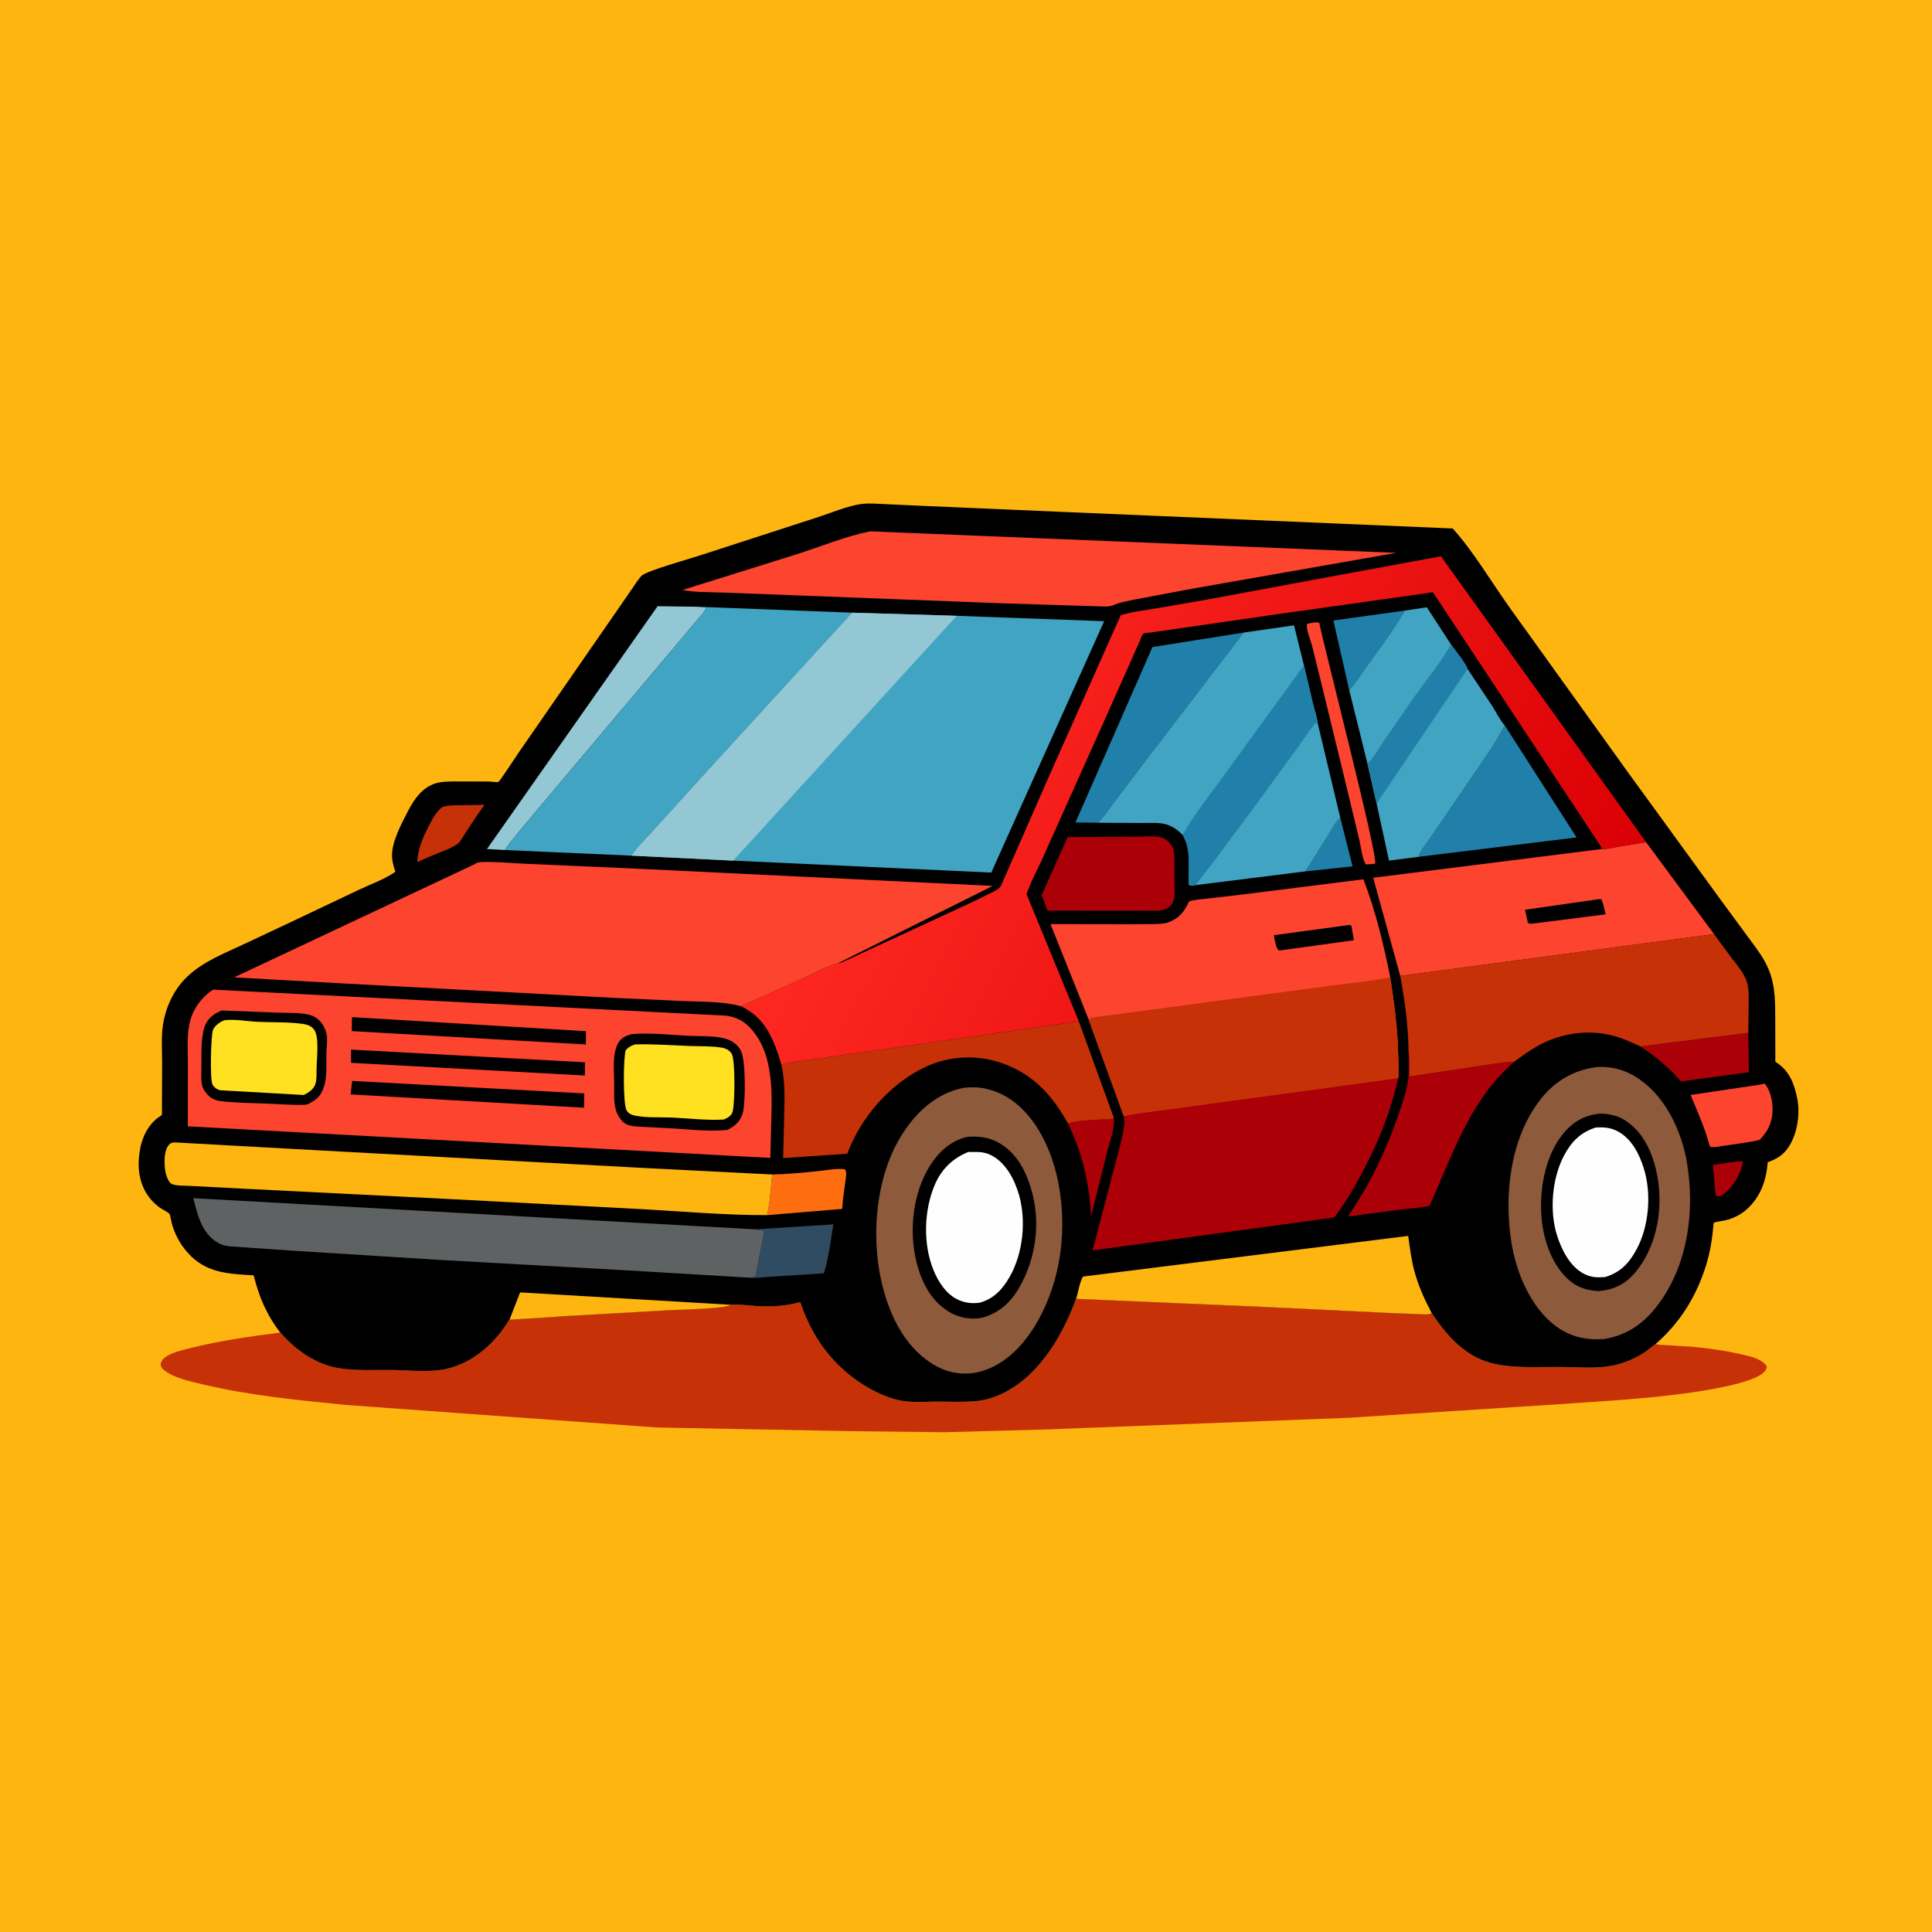
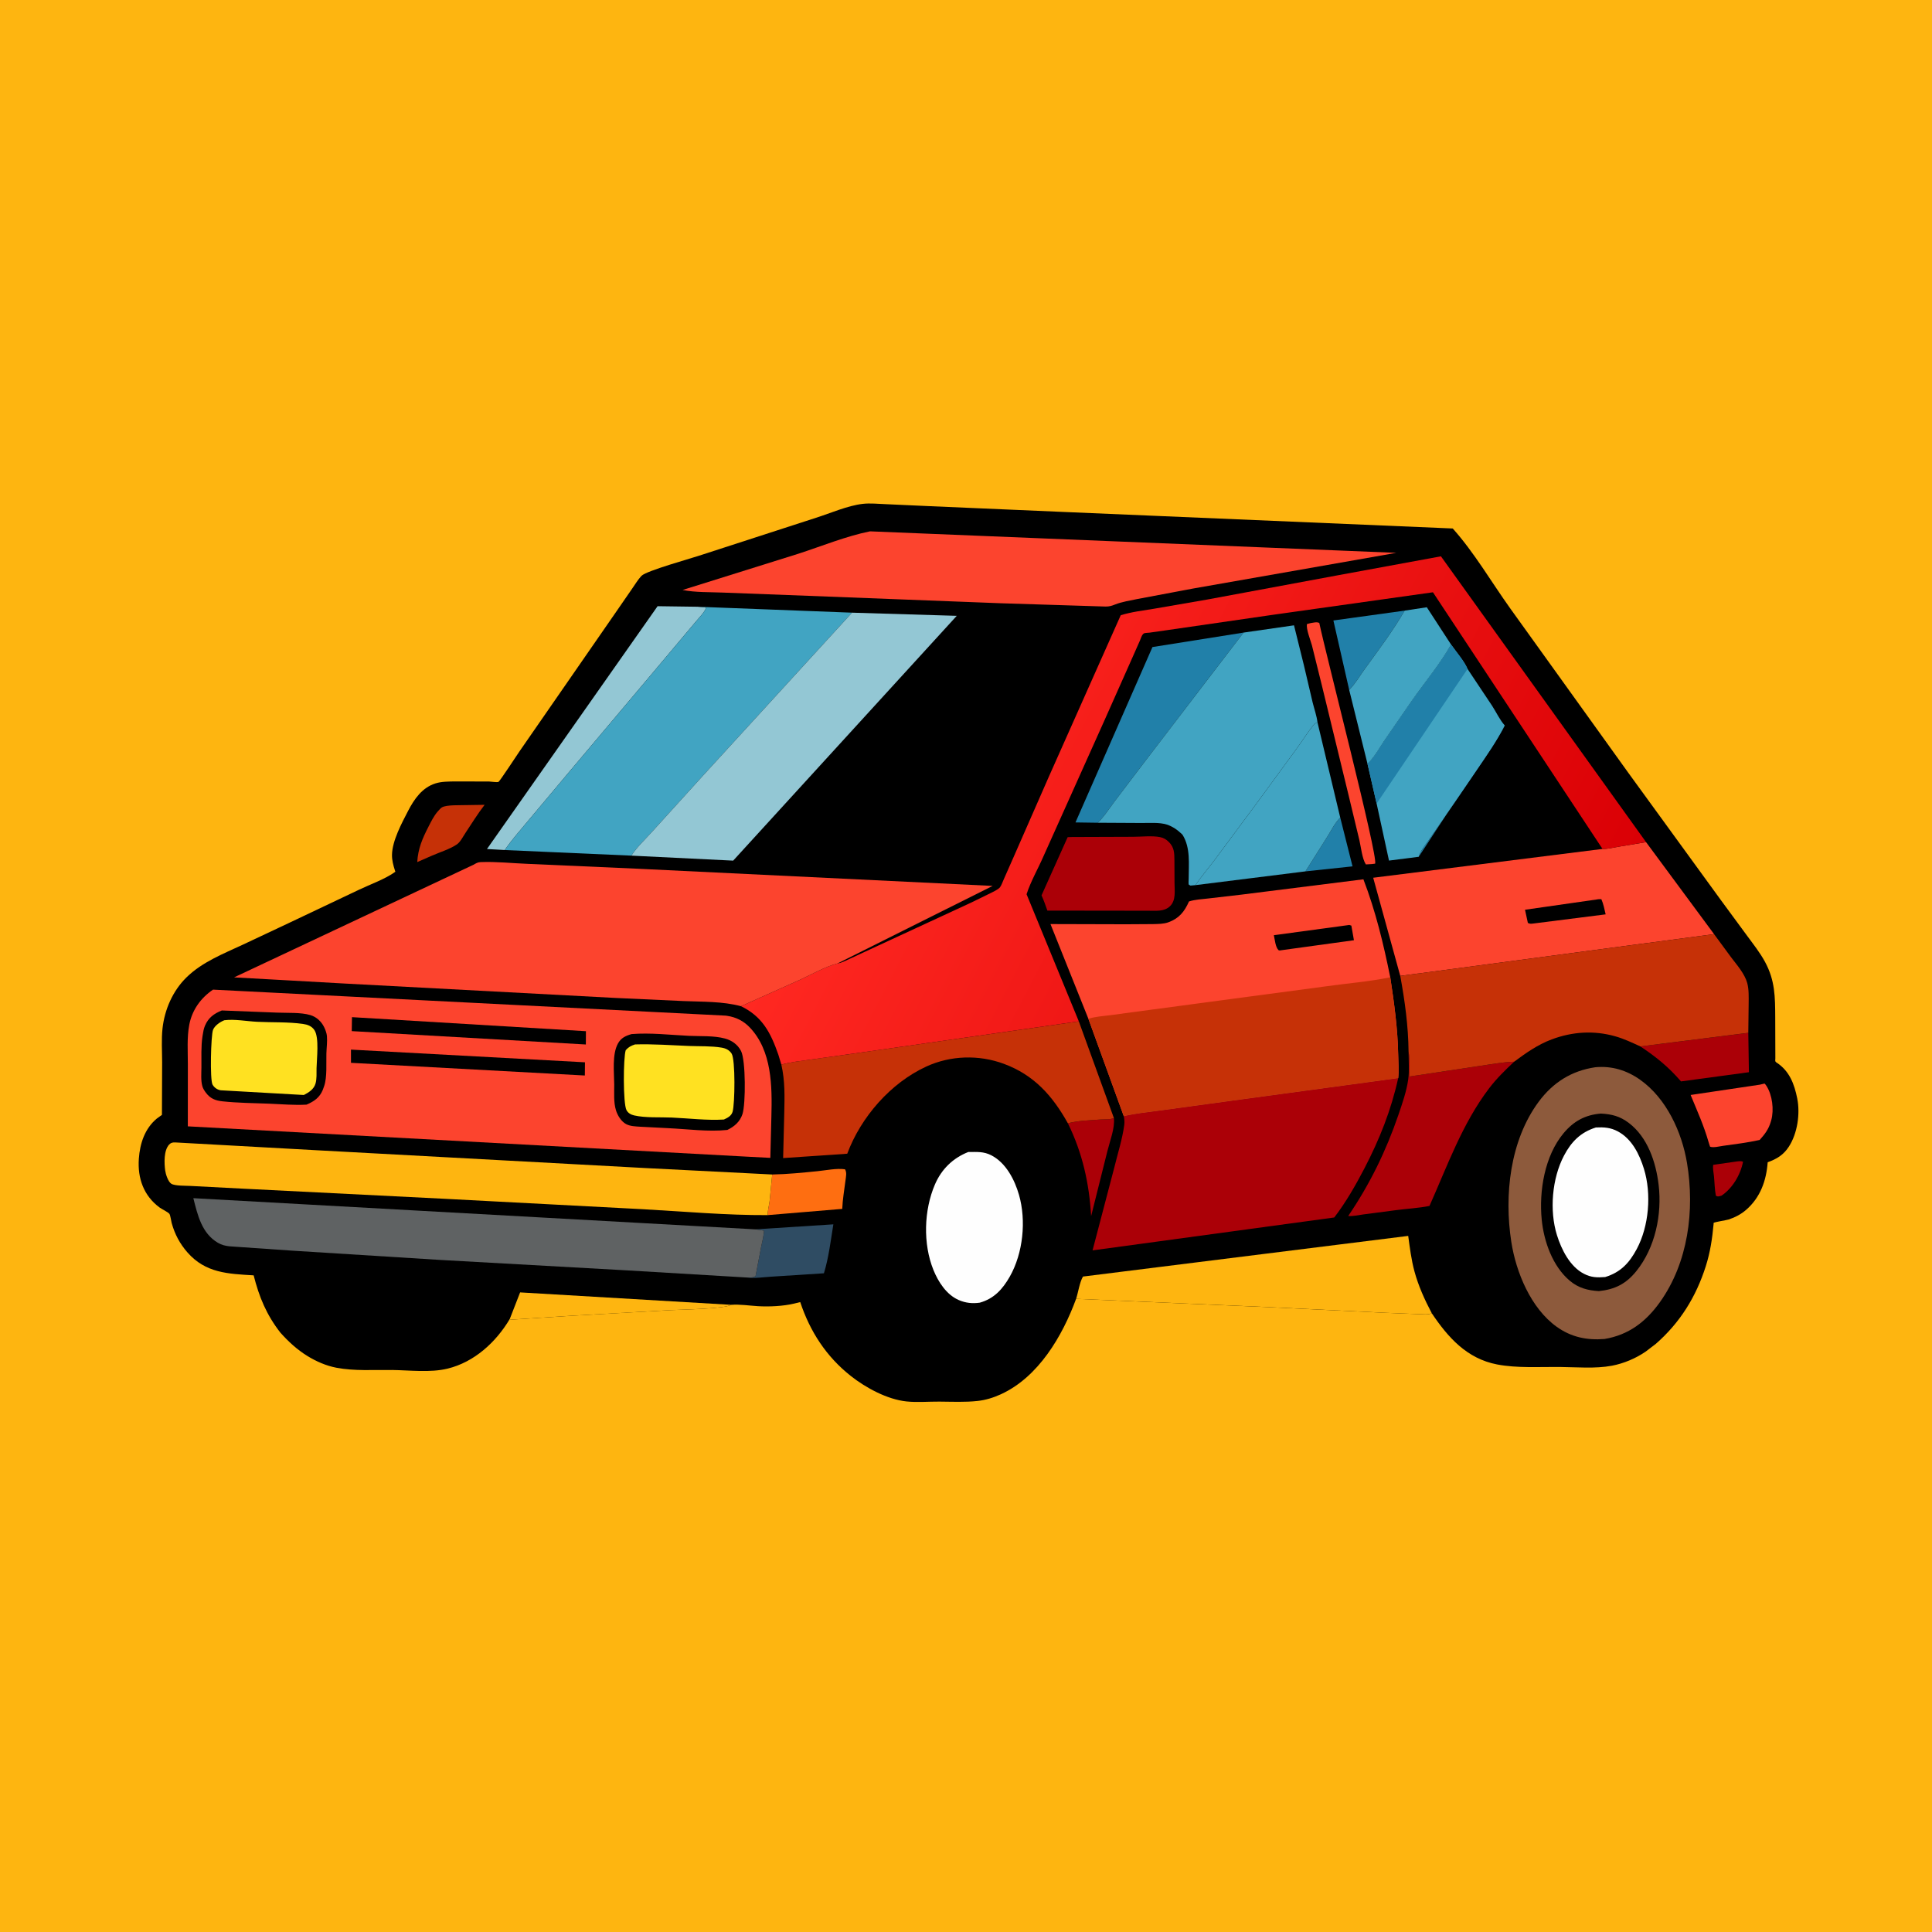
<svg xmlns="http://www.w3.org/2000/svg" version="1.1" style="display: block;" viewBox="0 0 2048 2048" width="1024" height="1024">
  <defs>
    <linearGradient id="Gradient1" gradientUnits="userSpaceOnUse" x1="1634.96" y1="1095.71" x2="956.629" y2="744.328">
      <stop class="stop0" offset="0" stop-opacity="1" stop-color="rgb(218,0,5)" />
      <stop class="stop1" offset="1" stop-opacity="1" stop-color="rgb(255,40,33)" />
    </linearGradient>
  </defs>
  <path transform="translate(0,0)" fill="rgb(254,181,16)" d="M -0 -0 L 2048 0 L 2048 2048 L -0 2048 L -0 -0 z" />
-   <path transform="translate(0,0)" fill="rgb(198,49,7)" d="M 1140.72 1376.81 L 1342.8 1385.53 L 1468.44 1391.61 L 1504.17 1393.05 C 1508.29 1393.11 1514 1393.97 1517.73 1392.08 C 1535.03 1417.86 1555.01 1440.21 1586.93 1446.36 C 1608.02 1450.43 1631.56 1448.85 1652.99 1449.03 C 1671.03 1449.19 1691.05 1451.06 1708.8 1447.7 C 1721.15 1445.36 1734.03 1439.95 1744.4 1432.8 L 1755.13 1424.64 C 1758.82 1425.93 1763.59 1425.72 1767.5 1425.94 L 1794.18 1427.67 C 1811.96 1429.29 1830.11 1431.91 1847.5 1435.97 C 1856.06 1437.96 1868.05 1440.61 1872.94 1448.5 C 1872.7 1450.21 1872.37 1451.27 1871.41 1452.76 C 1863.74 1464.67 1817.22 1472.31 1802.57 1474.65 C 1752.08 1482.73 1700.41 1485.09 1649.44 1488.75 L 1428.99 1502.94 L 1107.36 1515.35 L 1001.5 1518.22 L 903.46 1517.12 L 696.435 1513.21 L 366.525 1489.31 C 315.844 1484.26 264.159 1479.21 214.576 1467.41 C 201.98 1464.41 184.041 1460.69 173.801 1452.26 C 170.804 1449.8 170.448 1448.86 170.321 1445.09 C 171.213 1443.21 172.147 1441.3 173.729 1439.9 C 180.604 1433.81 194.133 1430.95 202.875 1428.77 C 233.684 1421.09 265.697 1416.58 297.169 1412.6 C 305.692 1422.12 314.866 1430.62 325.772 1437.35 C 335.14 1443.13 345.641 1447.74 356.491 1449.83 C 375.676 1453.52 396.243 1451.98 415.798 1452.25 C 434.55 1452.51 456.193 1455.25 474.446 1450.8 C 502.854 1443.87 525.715 1422.83 540.34 1398.25 L 541.689 1398.91 L 605.99 1394.74 L 710.622 1388.8 C 721.68 1388.2 768.476 1387.49 774.965 1383.16 C 784.244 1382.44 794.191 1384.04 803.506 1384.6 C 815.341 1385.31 830.292 1384.6 841.765 1381.86 L 848.283 1380.27 C 858.619 1411.43 875.878 1438.03 901.808 1458.52 C 917.7 1471.09 940.489 1483.46 960.95 1485.59 C 972.28 1486.76 984.399 1485.68 995.832 1485.76 C 1009.32 1485.85 1023.08 1486.54 1036.5 1485.05 C 1044.94 1484.12 1053.28 1481.51 1061 1477.97 C 1100.91 1459.67 1126.22 1416.22 1140.72 1376.81 z" />
  <path transform="translate(0,0)" fill="rgb(0,0,0)" d="M 297.169 1412.6 C 282.469 1393.7 274.718 1374.93 268.89 1351.93 C 241.808 1350.28 217.992 1349.6 198.699 1327.61 C 190.63 1318.42 185.264 1308.29 181.999 1296.5 C 181.415 1294.39 180.664 1288.29 179.58 1286.77 C 178.262 1284.91 171.486 1281.71 169.267 1280.08 C 152.277 1267.58 145.708 1248.96 147.188 1228.24 C 148.341 1212.1 153.465 1196.33 166.265 1185.69 L 171.656 1181.81 L 171.87 1125.99 C 171.844 1114.25 170.985 1101.81 172.278 1090.14 C 174.5 1070.1 183.198 1050.21 197.729 1036.02 C 214.476 1019.66 236.827 1011 257.704 1001.26 L 306.486 978.299 L 380.303 943.273 C 392.553 937.399 408.174 931.972 419.108 924.087 L 418.68 922.801 C 416.936 917.442 415.453 911.902 415.533 906.219 C 415.742 891.363 425.861 872.571 432.61 859.55 C 439.091 847.046 447.461 834.947 461.545 830.46 C 468.153 828.355 475.57 828.481 482.458 828.348 L 518.5 828.441 C 520.741 828.479 526.555 829.493 528.395 828.871 C 529.589 828.468 548.514 799.62 550.598 796.607 L 651.901 650.341 L 670.093 623.994 C 673.181 619.582 676.308 614.318 679.994 610.416 C 685.087 605.022 733.852 591.616 744.326 588.003 L 865 548.874 C 880.63 543.938 898.273 536.043 914.428 534.127 C 922.229 533.202 931.178 534.15 939.042 534.444 L 985.006 536.532 L 1128.53 542.729 L 1539.97 560.215 C 1562.75 585.687 1580.84 616.837 1600.71 644.665 L 1725.94 819 L 1823.91 953.744 L 1852.15 992.137 C 1858.61 1000.92 1865.72 1009.92 1870.92 1019.5 C 1881.71 1039.37 1881.71 1056.73 1881.82 1078.78 L 1881.95 1121.75 C 1881.96 1124.02 1881.24 1125.07 1883.21 1126.35 C 1896.86 1135.19 1902.06 1149.06 1905.13 1164.34 C 1908.41 1180.69 1905.37 1201.43 1896.26 1215.51 C 1890.59 1224.28 1883.39 1228.61 1873.82 1232.04 C 1872.4 1251.48 1866.07 1269.38 1850.96 1282.5 C 1845.62 1287.14 1839.23 1290.48 1832.53 1292.68 C 1830.07 1293.49 1817.63 1295.37 1816.6 1296.27 C 1816.3 1296.54 1816.53 1297.07 1816.49 1297.47 C 1815.05 1312.95 1812.93 1327.43 1808.19 1342.29 C 1797.79 1374.89 1780.89 1402.09 1755.13 1424.64 L 1744.4 1432.8 C 1734.03 1439.95 1721.15 1445.36 1708.8 1447.7 C 1691.05 1451.06 1671.03 1449.19 1652.99 1449.03 C 1631.56 1448.85 1608.02 1450.43 1586.93 1446.36 C 1555.01 1440.21 1535.03 1417.86 1517.73 1392.08 C 1514 1393.97 1508.29 1393.11 1504.17 1393.05 L 1468.44 1391.61 L 1342.8 1385.53 L 1140.72 1376.81 C 1126.22 1416.22 1100.91 1459.67 1061 1477.97 C 1053.28 1481.51 1044.94 1484.12 1036.5 1485.05 C 1023.08 1486.54 1009.32 1485.85 995.832 1485.76 C 984.399 1485.68 972.28 1486.76 960.95 1485.59 C 940.489 1483.46 917.7 1471.09 901.808 1458.52 C 875.878 1438.03 858.619 1411.43 848.283 1380.27 L 841.765 1381.86 C 830.292 1384.6 815.341 1385.31 803.506 1384.6 C 794.191 1384.04 784.244 1382.44 774.965 1383.16 C 768.476 1387.49 721.68 1388.2 710.622 1388.8 L 605.99 1394.74 L 541.689 1398.91 L 540.34 1398.25 C 525.715 1422.83 502.854 1443.87 474.446 1450.8 C 456.193 1455.25 434.55 1452.51 415.798 1452.25 C 396.243 1451.98 375.676 1453.52 356.491 1449.83 C 345.641 1447.74 335.14 1443.13 325.772 1437.35 C 314.866 1430.62 305.692 1422.12 297.169 1412.6 z" />
  <path transform="translate(0,0)" fill="rgb(171,0,7)" d="M 1839.71 1231.39 C 1842.4 1231.07 1845.13 1230.38 1847.69 1231.5 C 1845 1245.33 1836.56 1259.54 1824.94 1267.41 C 1822.35 1268.03 1821.27 1268.94 1818.89 1267.5 C 1817.57 1260.66 1817.55 1253.68 1816.87 1246.76 C 1816.49 1243 1815.42 1238.5 1816.08 1234.78 L 1839.71 1231.39 z" />
  <path transform="translate(0,0)" fill="rgb(33,128,169)" d="M 1420.71 866.663 L 1433.74 918.374 L 1383.83 923.696 L 1406.97 887 C 1411.28 880.207 1414.95 872.305 1420.71 866.663 z" />
  <path transform="translate(0,0)" fill="rgb(198,49,7)" d="M 494.002 853.442 L 513.719 853.144 C 506.392 862.607 499.977 873.082 493.336 883.039 C 490.854 886.761 488.041 892.506 484.407 895.029 C 477.196 900.038 466.176 903.387 458.054 906.949 L 442.309 913.833 C 443.115 899.591 447.757 888.867 454.224 876.275 C 457.014 870.84 460.074 864.532 464.213 859.982 C 465.325 858.761 467.148 856.538 468.58 855.774 C 473.901 852.937 487.683 853.732 494.002 853.442 z" />
  <path transform="translate(0,0)" fill="rgb(171,0,7)" d="M 1180.78 1185.18 C 1182 1195.75 1176.44 1209.8 1173.88 1220.22 L 1156.63 1289.19 C 1154.67 1254.51 1147.4 1221.99 1132.01 1190.75 C 1142.2 1187.87 1155.97 1187.59 1166.73 1186.72 C 1171.17 1186.35 1176.71 1186.98 1180.78 1185.18 z" />
  <path transform="translate(0,0)" fill="rgb(33,128,169)" d="M 1430.2 731.34 L 1413.45 657.736 L 1489 647.283 C 1476.47 668.919 1461.36 688.967 1446.7 709.174 C 1441.36 716.533 1436.63 724.873 1430.2 731.34 z" />
  <path transform="translate(0,0)" fill="rgb(254,110,17)" d="M 818.57 1245.01 C 834.613 1244.73 850.576 1243.09 866.532 1241.51 C 875.514 1240.62 886.887 1238.2 895.737 1239.5 C 897.9 1242.94 896.713 1247.52 896.223 1251.5 C 894.999 1261.42 893.186 1271.48 892.817 1281.47 L 813.82 1288.07 C 813.626 1283.65 815.21 1277.93 815.793 1273.47 L 818.57 1245.01 z" />
  <path transform="translate(0,0)" fill="rgb(252,68,46)" d="M 1389.33 660.5 C 1392.18 660.095 1395.87 658.964 1398.5 660.36 C 1405.29 692.833 1461.03 908.039 1457.7 915.5 L 1454.5 915.931 L 1447.85 916.324 C 1443.9 910.092 1442.75 898.159 1441.05 890.817 L 1429.42 842.402 L 1401.17 726.282 L 1390.71 684.106 C 1389.21 678.605 1384.32 666.678 1385.48 661.5 L 1389.33 660.5 z" />
  <path transform="translate(0,0)" fill="rgb(254,181,16)" d="M 540.34 1398.25 L 551.348 1369.99 L 774.965 1383.16 C 768.476 1387.49 721.68 1388.2 710.622 1388.8 L 605.99 1394.74 L 541.689 1398.91 L 540.34 1398.25 z" />
  <path transform="translate(0,0)" fill="rgb(47,76,99)" d="M 800.709 1303.16 L 883.395 1297.85 C 880.631 1314.87 878.456 1333.27 873.389 1349.74 L 817.388 1353.34 C 809.045 1353.83 800.022 1355.38 791.761 1354.22 C 794.901 1354.08 798.677 1354.67 800.972 1352.5 L 806.886 1321.52 C 807.995 1315.87 809.663 1310.28 809.809 1304.5 L 800.709 1303.16 z" />
  <path transform="translate(0,0)" fill="rgb(171,0,7)" d="M 1738.82 1109.24 L 1853.27 1094.84 L 1853.91 1136.59 L 1781.95 1146.34 C 1768.65 1131.01 1755.67 1120.4 1738.82 1109.24 z" />
  <path transform="translate(0,0)" fill="rgb(252,68,46)" d="M 1866.7 1149.5 L 1870.5 1148.61 C 1871.48 1149.64 1871.6 1149.69 1872.5 1151.08 C 1878.75 1160.72 1880.66 1176.37 1877.62 1187.39 L 1877.15 1189 C 1874.83 1197.02 1870.77 1202.36 1865.29 1208.41 C 1852.68 1211.19 1839.47 1212.87 1826.67 1214.61 C 1822.81 1215.14 1816.15 1216.92 1812.71 1215.5 L 1811.2 1210.78 C 1806.1 1192.99 1799.14 1177.71 1792.12 1160.72 L 1865.55 1149.79 L 1866.7 1149.5 z" />
  <path transform="translate(0,0)" fill="rgb(65,164,194)" d="M 1489 647.283 L 1512.48 643.721 L 1538.21 683.277 C 1526.38 704.297 1510.34 723.201 1496.53 742.984 L 1467.59 784.956 C 1462.13 792.989 1456.78 803.135 1449.6 809.654 L 1430.2 731.34 C 1436.63 724.873 1441.36 716.533 1446.7 709.174 C 1461.36 688.967 1476.47 668.919 1489 647.283 z" />
  <path transform="translate(0,0)" fill="rgb(147,199,212)" d="M 535.04 901.071 L 516.21 899.998 L 697.068 642.595 L 739.486 643.18 L 748.5 644.042 C 747.206 648.856 740.368 655.453 737.156 659.451 L 691.002 714.309 L 603.5 818.076 L 560.041 869.819 C 551.607 880.014 542.496 890.143 535.04 901.071 z" />
  <path transform="translate(0,0)" fill="rgb(171,0,7)" d="M 1131.77 887.415 L 1136.34 887.266 L 1200.98 887.04 C 1209.77 887.037 1221.36 885.676 1229.85 887.405 C 1233.49 888.145 1236.37 889.894 1238.98 892.497 C 1244.89 898.38 1244.85 904.355 1244.94 912.229 L 1245.05 935.898 C 1245.05 944.186 1246.79 954.334 1240.23 960.625 C 1233.99 966.62 1225.05 965.354 1217.06 965.404 L 1110.27 965.266 C 1108.27 959.75 1106.57 954.477 1104.05 949.146 L 1131.77 887.415 z" />
-   <path transform="translate(0,0)" fill="rgb(33,128,169)" d="M 1595.12 769.005 L 1671.24 887.708 L 1503.89 908.238 C 1505.91 901.77 1510.03 896.968 1513.85 891.507 L 1529.73 868.584 L 1565.33 816.33 C 1575.88 800.853 1586.49 785.669 1595.12 769.005 z" />
+   <path transform="translate(0,0)" fill="rgb(33,128,169)" d="M 1595.12 769.005 L 1503.89 908.238 C 1505.91 901.77 1510.03 896.968 1513.85 891.507 L 1529.73 868.584 L 1565.33 816.33 C 1575.88 800.853 1586.49 785.669 1595.12 769.005 z" />
  <path transform="translate(0,0)" fill="rgb(33,128,169)" d="M 1163.66 872.151 L 1140.05 871.812 L 1221.66 685.906 L 1318.22 670.569 L 1216.09 804 L 1181.64 849.362 C 1176.09 856.657 1170.34 865.944 1163.66 872.151 z" />
  <path transform="translate(0,0)" fill="rgb(65,164,194)" d="M 1396.59 765.719 L 1420.71 866.663 C 1414.95 872.305 1411.28 880.207 1406.97 887 L 1383.83 923.696 L 1267.22 938.282 C 1273.61 928.782 1281.02 920.302 1287.87 911.166 L 1331.04 853 L 1374.64 793.404 C 1380.55 785.284 1385.99 776.546 1392.21 768.701 C 1393.49 767.084 1394.74 766.499 1396.59 765.719 z" />
  <path transform="translate(0,0)" fill="rgb(171,0,7)" d="M 1493.13 1114.75 L 1493.32 1115.9 C 1494.55 1123.98 1494.29 1133.03 1493.83 1141.19 L 1568.5 1129.94 C 1580.61 1128.24 1592.82 1125.82 1605.05 1125.46 C 1595.71 1134.2 1586.33 1143.38 1578.58 1153.58 C 1549.99 1191.21 1534.39 1235.63 1515.31 1278.33 C 1503.54 1280.7 1490.99 1281.29 1479.06 1282.91 L 1445.35 1287.32 C 1440.33 1287.97 1434.11 1289.48 1429.15 1289 C 1451.9 1255.64 1469.23 1220.19 1482.29 1182.02 C 1486.4 1170.01 1490.94 1157.04 1492.74 1144.47 C 1494.08 1135.07 1493.11 1124.3 1493.13 1114.75 z" />
  <path transform="translate(0,0)" fill="rgb(65,164,194)" d="M 1538.21 683.277 C 1543.51 690.921 1552.21 700.776 1555.67 709.127 L 1581.79 748.288 C 1585.87 754.611 1590.12 763.585 1595.12 769.005 C 1586.49 785.669 1575.88 800.853 1565.33 816.33 L 1529.73 868.584 L 1513.85 891.507 C 1510.03 896.968 1505.91 901.77 1503.89 908.238 L 1472.39 912.258 L 1459.27 851.809 L 1449.6 809.654 C 1456.78 803.135 1462.13 792.989 1467.59 784.956 L 1496.53 742.984 C 1510.34 723.201 1526.38 704.297 1538.21 683.277 z" />
  <path transform="translate(0,0)" fill="rgb(33,128,169)" d="M 1538.21 683.277 C 1543.51 690.921 1552.21 700.776 1555.67 709.127 L 1459.27 851.809 L 1449.6 809.654 C 1456.78 803.135 1462.13 792.989 1467.59 784.956 L 1496.53 742.984 C 1510.34 723.201 1526.38 704.297 1538.21 683.277 z" />
  <path transform="translate(0,0)" fill="rgb(254,181,16)" d="M 1140.72 1376.81 C 1142.99 1369.84 1144.43 1359.22 1148 1353.2 L 1492.76 1310.1 C 1494.5 1322.8 1496.03 1335.35 1499.39 1347.75 C 1503.61 1363.33 1510.24 1377.85 1517.73 1392.08 C 1514 1393.97 1508.29 1393.11 1504.17 1393.05 L 1468.44 1391.61 L 1342.8 1385.53 L 1140.72 1376.81 z" />
  <path transform="translate(0,0)" fill="rgb(198,49,7)" d="M 1143.59 1082.68 L 1180.78 1185.18 C 1176.71 1186.98 1171.17 1186.35 1166.73 1186.72 C 1155.97 1187.59 1142.2 1187.87 1132.01 1190.75 C 1115.69 1161.54 1096.14 1139.5 1064.05 1127.66 C 1037.57 1117.89 1007.68 1118.76 982.023 1130.53 C 944.145 1147.9 912.608 1184.06 898.115 1222.99 L 830.158 1227.6 L 831.344 1180 C 831.73 1162.4 832.228 1145.85 828.251 1128.51 C 839.024 1125.61 850.209 1124.5 861.232 1122.95 L 915.743 1115.27 L 1143.59 1082.68 z" />
  <path transform="translate(0,0)" fill="rgb(254,181,16)" d="M 813.82 1288.07 C 769.96 1288.31 725.458 1284.25 681.625 1281.82 L 471.946 1270.8 L 257.41 1260.03 L 201.885 1257.14 C 197.037 1256.85 185.424 1257.23 181.57 1254.81 C 178.151 1252.65 175.635 1244.62 175.122 1240.86 C 174.035 1232.9 173.538 1219.53 179.297 1213.29 C 182.049 1210.3 185.208 1211.07 188.859 1211.19 L 335.011 1219.27 L 684 1238.18 L 818.57 1245.01 L 815.793 1273.47 C 815.21 1277.93 813.626 1283.65 813.82 1288.07 z" />
  <path transform="translate(0,0)" fill="rgb(65,164,194)" d="M 1318.22 670.569 L 1371.7 662.867 L 1382.2 705.238 L 1391.44 744.581 C 1393.1 751.289 1395.8 758.932 1396.59 765.719 C 1394.74 766.499 1393.49 767.084 1392.21 768.701 C 1385.99 776.546 1380.55 785.284 1374.64 793.404 L 1331.04 853 L 1287.87 911.166 C 1281.02 920.302 1273.61 928.782 1267.22 938.282 L 1262 938.744 C 1261.35 938.329 1260.45 938.162 1260.06 937.5 C 1259.73 936.95 1260.05 932.356 1260.05 931.543 C 1260 915.739 1262.19 898.917 1253.58 884.961 L 1252.76 884.107 C 1248.32 879.791 1242.85 875.995 1236.91 874.088 C 1229.01 871.552 1218.27 872.472 1209.96 872.403 L 1163.66 872.151 C 1170.34 865.944 1176.09 856.657 1181.64 849.362 L 1216.09 804 L 1318.22 670.569 z" />
-   <path transform="translate(0,0)" fill="rgb(33,128,169)" d="M 1382.2 705.238 L 1391.44 744.581 C 1393.1 751.289 1395.8 758.932 1396.59 765.719 C 1394.74 766.499 1393.49 767.084 1392.21 768.701 C 1385.99 776.546 1380.55 785.284 1374.64 793.404 L 1331.04 853 L 1287.87 911.166 C 1281.02 920.302 1273.61 928.782 1267.22 938.282 L 1262 938.744 C 1261.35 938.329 1260.45 938.162 1260.06 937.5 C 1259.73 936.95 1260.05 932.356 1260.05 931.543 C 1260 915.739 1262.19 898.917 1253.58 884.961 C 1265.57 863.774 1281.77 843.776 1295.94 823.968 L 1382.2 705.238 z" />
  <path transform="translate(0,0)" fill="rgb(95,98,99)" d="M 791.761 1354.22 L 664.508 1346.64 L 466.5 1335.57 L 309.5 1325.73 L 243.136 1321.14 C 238.697 1320.62 234.899 1319.72 231.01 1317.43 C 213.819 1307.33 209.486 1288 204.943 1270.11 L 800.709 1303.16 L 809.809 1304.5 C 809.663 1310.28 807.995 1315.87 806.886 1321.52 L 800.972 1352.5 C 798.677 1354.67 794.901 1354.08 791.761 1354.22 z" />
  <path transform="translate(0,0)" fill="rgb(252,68,46)" d="M 1744.9 892.693 L 1816.98 990.211 L 1484.33 1034.49 L 1455.64 930.441 L 1698.73 899.908 C 1703.81 900.152 1710.21 898.449 1715.24 897.624 L 1744.9 892.693 z" />
  <path transform="translate(0,0)" fill="rgb(0,0,0)" d="M 1693.08 953.408 C 1694.22 953.036 1696.25 953.229 1697.5 953.176 C 1699.76 958.243 1700.76 963.878 1702.05 969.259 L 1626.23 978.868 C 1623.44 979.15 1622.12 979.67 1619.6 978.345 L 1616.57 964.38 L 1693.08 953.408 z" />
  <path transform="translate(0,0)" fill="rgb(252,68,46)" d="M 922.29 563.243 L 1480.15 586.037 L 1264.77 623.858 L 1205.41 635.031 C 1197.8 636.649 1189.17 637.929 1181.94 640.827 C 1178.41 642.243 1175.92 642.974 1172.07 642.968 L 1060.52 639.462 L 857 631.608 L 766.333 628.162 C 752.302 627.564 737.315 628.139 723.551 625.404 L 846 587.078 C 870.891 579.044 896.71 568.376 922.29 563.243 z" />
  <path transform="translate(0,0)" fill="rgb(198,49,7)" d="M 1816.98 990.211 L 1835.09 1014.84 C 1841.13 1022.83 1849.44 1032.19 1852.13 1042.03 C 1853.98 1048.82 1853.69 1056.55 1853.65 1063.53 L 1853.27 1094.84 L 1738.82 1109.24 C 1730.03 1105.21 1721.38 1101.09 1712.03 1098.47 C 1689.36 1092.1 1666.69 1093.63 1644.8 1101.83 C 1630.14 1107.32 1617.54 1116.2 1605.05 1125.46 C 1592.82 1125.82 1580.61 1128.24 1568.5 1129.94 L 1493.83 1141.19 C 1494.29 1133.03 1494.55 1123.98 1493.32 1115.9 L 1493.13 1114.75 C 1492.89 1087.81 1489.19 1060.94 1484.33 1034.49 L 1816.98 990.211 z" />
  <path transform="translate(0,0)" fill="rgb(65,164,194)" d="M 739.486 643.18 L 903.21 649.457 L 746.425 820.871 L 691.8 881.084 C 684.284 889.518 675.452 897.538 669.277 907.011 L 535.04 901.071 C 542.496 890.143 551.607 880.014 560.041 869.819 L 603.5 818.076 L 691.002 714.309 L 737.156 659.451 C 740.368 655.453 747.206 648.856 748.5 644.042 L 739.486 643.18 z" />
  <path transform="translate(0,0)" fill="rgb(171,0,7)" d="M 1191.25 1183.2 C 1203.39 1180.18 1216.36 1179.09 1228.76 1177.31 L 1303 1167.16 L 1482.15 1142.83 C 1474.56 1177.11 1462.44 1207.58 1446.27 1238.67 C 1437 1256.49 1426.61 1274.62 1414.36 1290.58 L 1158.15 1325.46 L 1181.33 1237.11 C 1184.9 1222.48 1189.76 1207.45 1191.75 1192.54 C 1192.18 1189.38 1191.88 1186.31 1191.25 1183.2 z" />
  <path transform="translate(0,0)" fill="rgb(141,90,60)" d="M 1691.06 1131.33 C 1708.57 1129.68 1724.41 1134.52 1738.68 1144.64 C 1766.5 1164.37 1782.86 1200.02 1788.32 1232.94 C 1796.62 1283 1789.54 1338.48 1759.5 1380.46 C 1744.63 1401.24 1726.38 1415.11 1700.88 1419.38 C 1682.26 1420.9 1665.54 1417.48 1650.15 1406.44 C 1622.79 1386.83 1607.05 1348.74 1602.04 1316.41 C 1594.39 1267.03 1600.56 1209.16 1631.01 1167.98 C 1646.17 1147.49 1665.81 1135.06 1691.06 1131.33 z" />
  <path transform="translate(0,0)" fill="rgb(0,0,0)" d="M 1697.06 1180.42 C 1708.59 1181.06 1717.11 1183.21 1726.46 1190.25 C 1746.55 1205.38 1755.33 1231.86 1758.21 1255.9 C 1761.96 1287.22 1754.68 1322.56 1734.55 1347.48 C 1723.73 1360.89 1711.95 1366.85 1694.88 1368.63 C 1683.15 1367.94 1673.25 1365.38 1664.04 1357.64 C 1645.87 1342.37 1636.58 1316.04 1634.29 1292.96 C 1631.29 1262.58 1637.36 1225.29 1657.48 1201.21 C 1668.13 1188.47 1680.43 1181.75 1697.06 1180.42 z" />
  <path transform="translate(0,0)" fill="rgb(254,254,254)" d="M 1691.69 1195.17 C 1700.18 1194.76 1707.25 1195.19 1714.97 1199.32 C 1729.88 1207.29 1737.9 1223.59 1742.67 1239.1 C 1750.79 1265.47 1748.03 1299.76 1734.98 1324.12 C 1727.09 1338.86 1717.8 1348.77 1701.52 1353.72 C 1693.05 1354.36 1686.8 1354.28 1678.99 1350.24 C 1664.13 1342.54 1655.19 1324.57 1650.41 1309.23 C 1642.31 1283.23 1645.2 1249.08 1657.91 1224.98 C 1665.71 1210.18 1675.51 1200.28 1691.69 1195.17 z" />
-   <path transform="translate(0,0)" fill="rgb(141,90,60)" d="M 1020.94 1153.23 C 1027.59 1152.41 1035.97 1152.19 1042.54 1153.55 L 1044 1153.88 C 1052.42 1155.69 1060.02 1158.52 1067.43 1162.97 C 1095.38 1179.73 1112.14 1213.25 1119.69 1244 C 1132.84 1297.64 1125.91 1358.64 1096.68 1406.06 C 1082.63 1428.84 1062.77 1448.55 1036.03 1454.76 C 1018.87 1458.1 1002.73 1454.85 988.012 1445.55 C 957.241 1426.1 941.466 1390.92 933.934 1356.48 C 923.075 1306.83 928.968 1244.51 957.066 1201.27 C 972.348 1177.75 992.955 1159.06 1020.94 1153.23 z" />
  <path transform="translate(0,0)" fill="rgb(0,0,0)" d="M 1025.16 1205.13 C 1036.88 1204.28 1047.2 1205.2 1057.76 1210.87 C 1078.06 1221.77 1088.06 1242.11 1093.9 1263.36 C 1103.21 1297.23 1097.86 1334.86 1080.3 1365.13 C 1071.12 1380.95 1058.56 1392.22 1040.64 1396.92 C 1029.02 1399.09 1016.72 1396.91 1006.51 1390.92 C 986.75 1379.34 976.233 1357.95 971.157 1336.37 C 963.481 1303.74 967.801 1264.04 985.975 1235.43 C 995.167 1220.96 1008.18 1209 1025.16 1205.13 z" />
  <path transform="translate(0,0)" fill="rgb(254,254,254)" d="M 1026.39 1221.18 C 1035.44 1221.19 1042.69 1220.38 1051.12 1224.81 C 1066.46 1232.87 1075.57 1250.6 1080.17 1266.58 C 1088.02 1293.88 1084.53 1328.35 1070.48 1353.15 C 1062.92 1366.48 1053.77 1376.66 1038.6 1380.89 C 1030.86 1382 1023.65 1381.26 1016.44 1378.15 C 1003.34 1372.52 994.586 1358.89 989.433 1346.11 C 978.287 1318.47 979.344 1282.88 991.037 1255.65 C 997.983 1239.47 1010.05 1227.62 1026.39 1221.18 z" />
  <path transform="translate(0,0)" fill="rgb(252,68,46)" d="M 1153.75 1079.99 L 1113.55 979.551 L 1193.39 979.768 L 1221.83 979.594 C 1227.29 979.461 1233.39 979.543 1238.58 977.65 C 1250.01 973.477 1255.64 966.263 1260.38 955.584 C 1266.87 953.482 1274.2 953.206 1280.98 952.401 L 1315.86 948.355 L 1445.26 932.1 C 1458.23 965.817 1466.57 1000.63 1473.73 1035.95 C 1477.83 1063.16 1481.63 1090.22 1482.13 1117.79 C 1482.27 1125.95 1482.99 1134.72 1482.15 1142.83 L 1303 1167.16 L 1228.76 1177.31 C 1216.36 1179.09 1203.39 1180.18 1191.25 1183.2 L 1153.75 1079.99 z" />
  <path transform="translate(0,0)" fill="rgb(0,0,0)" d="M 1430.34 980.5 L 1432.5 981.196 L 1435.22 996.682 L 1356.5 1007.53 L 1355.34 1007.26 C 1352.03 1004.16 1351.36 995.94 1350.34 991.35 L 1430.34 980.5 z" />
  <path transform="translate(0,0)" fill="rgb(198,49,7)" d="M 1473.73 1035.95 C 1477.83 1063.16 1481.63 1090.22 1482.13 1117.79 C 1482.27 1125.95 1482.99 1134.72 1482.15 1142.83 L 1303 1167.16 L 1228.76 1177.31 C 1216.36 1179.09 1203.39 1180.18 1191.25 1183.2 L 1153.75 1079.99 C 1160.92 1077.54 1169.95 1077.08 1177.47 1076.08 L 1222.5 1070.02 L 1405.45 1045.56 C 1428.11 1042.36 1451.35 1040.62 1473.73 1035.95 z" />
  <path transform="translate(0,0)" fill="url(#Gradient1)" d="M 887.847 1021.27 C 890.465 1020.91 892.511 1020.07 894.935 1019.04 L 1029.23 956.901 L 1050.7 946.424 C 1053.2 945.164 1058.13 942.848 1059.92 940.691 C 1061.55 938.716 1062.9 934.513 1064.03 932.117 L 1074.26 908.96 L 1111.87 823.224 L 1159.85 715.444 L 1188.01 652.196 C 1199.4 648.578 1212.04 647.18 1223.86 645.193 L 1279.8 635.522 L 1417.99 609.848 L 1527.45 589.715 L 1744.9 892.693 L 1715.24 897.624 C 1710.21 898.449 1703.81 900.152 1698.73 899.908 L 1518.99 627.841 L 1348.58 651.821 L 1236.12 668.138 L 1218.5 670.645 C 1217.31 670.798 1213.65 670.848 1212.69 671.382 C 1212.17 671.672 1211.75 672.115 1211.35 672.563 C 1210.14 673.951 1209.19 677.194 1208.42 678.918 L 1200.64 696.497 L 1170.61 763.977 L 1106.21 907.495 C 1100.43 920.791 1092.65 934.214 1088.2 947.93 L 1143.59 1082.68 L 915.743 1115.27 L 861.232 1122.95 C 850.209 1124.5 839.024 1125.61 828.251 1128.51 L 825.083 1117.98 C 817.057 1094.99 808.281 1077.64 785.494 1066.62 L 847.806 1038.69 C 860.188 1033.02 874.746 1024.65 887.847 1021.27 z" />
  <path transform="translate(0,0)" fill="rgb(252,68,46)" d="M 785.494 1066.62 C 765.933 1061.39 744.869 1062.03 724.707 1061.17 L 652.062 1057.84 L 365.293 1042.59 L 299.216 1038.89 L 248.121 1036.07 L 501.843 916.708 C 504.661 915.161 506.204 913.997 509.567 913.862 C 525.878 913.203 542.86 915.076 559.209 915.715 L 675.408 920.859 L 1052.25 939.106 L 887.847 1021.27 C 874.746 1024.65 860.188 1033.02 847.806 1038.69 L 785.494 1066.62 z" />
-   <path transform="translate(0,0)" fill="rgb(65,164,194)" d="M 903.21 649.457 L 1014.21 652.805 L 1170.44 658.503 L 1050.8 924.968 L 777.2 912.303 L 669.277 907.011 C 675.452 897.538 684.284 889.518 691.8 881.084 L 746.425 820.871 L 903.21 649.457 z" />
  <path transform="translate(0,0)" fill="rgb(147,199,212)" d="M 903.21 649.457 L 1014.21 652.805 L 777.2 912.303 L 669.277 907.011 C 675.452 897.538 684.284 889.518 691.8 881.084 L 746.425 820.871 L 903.21 649.457 z" />
  <path transform="translate(0,0)" fill="rgb(252,68,46)" d="M 225.807 1049.05 L 769.491 1076.63 L 771 1076.87 C 780.249 1078.26 788.178 1082.24 794.654 1088.99 C 818.426 1113.77 818.525 1151.54 817.701 1183.45 L 816.58 1227.39 L 793.278 1226.18 L 199.102 1193.97 L 199.137 1128.22 C 199.143 1114.53 198.05 1099.68 200.657 1086.19 C 203.675 1070.57 212.836 1057.88 225.807 1049.05 z" />
  <path transform="translate(0,0)" fill="rgb(0,0,0)" d="M 372.041 1112.63 L 620.095 1126.08 L 619.966 1140.08 L 372.07 1126.64 L 372.041 1112.63 z" />
  <path transform="translate(0,0)" fill="rgb(0,0,0)" d="M 373.117 1078.22 L 621.106 1093.1 L 621.026 1107.2 L 372.871 1093.03 L 373.117 1078.22 z" />
-   <path transform="translate(0,0)" fill="rgb(0,0,0)" d="M 373.324 1145.85 L 619.271 1159.07 L 619.137 1174.26 L 371.603 1160.11 L 373.324 1145.85 z" />
  <path transform="translate(0,0)" fill="rgb(0,0,0)" d="M 235.144 1071.14 L 293.706 1073.42 C 304.389 1073.88 318.895 1073 329 1076.04 C 335.514 1078 340.655 1082.77 343.627 1088.88 C 344.947 1091.6 346.286 1095.17 346.558 1098.2 C 347.078 1103.98 346.159 1110.87 345.993 1116.73 C 345.705 1126.91 346.886 1141.67 343.634 1151.26 L 343.178 1152.5 L 342.19 1155.28 C 338.835 1163.56 332.774 1167.64 324.924 1170.96 C 311.816 1171.73 298.282 1170.44 285.163 1169.94 C 268.826 1169.31 252.202 1169.2 235.938 1167.47 C 228.426 1166.67 222.966 1164.62 218.286 1158.36 C 216.752 1156.3 215.166 1153.87 214.477 1151.38 C 212.789 1145.28 213.473 1137.76 213.521 1131.46 C 213.602 1120.75 213.023 1109.17 214.634 1098.62 L 214.9 1097 C 215.423 1093.55 215.958 1090.43 217.33 1087.19 C 220.925 1078.7 226.939 1074.45 235.144 1071.14 z" />
  <path transform="translate(0,0)" fill="rgb(255,225,33)" d="M 237.801 1081.5 C 248.544 1080.07 261.675 1082.61 272.692 1083.15 C 288.478 1083.93 305.393 1083.18 320.977 1085.37 C 325.911 1086.06 330.468 1087.64 333.333 1092.02 C 338.517 1099.94 335.773 1122.25 335.56 1132.31 C 335.45 1137.52 335.928 1143.76 334.415 1148.77 C 332.603 1154.78 327.303 1158.06 322.09 1160.74 L 233.969 1155.74 C 230.373 1155.21 227.15 1152.94 225.31 1149.76 C 222.41 1144.73 223.563 1097.49 225.811 1091.71 C 227.588 1087.15 233.397 1083.23 237.801 1081.5 z" />
  <path transform="translate(0,0)" fill="rgb(0,0,0)" d="M 669.524 1096.17 C 689.265 1094.57 710.392 1097.06 730.207 1098.02 C 742.456 1098.61 756.716 1097.68 768.508 1100.88 C 775.832 1102.87 781.946 1107.24 785.5 1114.03 C 790.575 1123.73 790.556 1170.31 787.054 1180.98 C 784.378 1189.14 778.457 1194.19 770.985 1197.79 C 750.747 1199.91 728.634 1196.85 708.231 1195.9 L 678.613 1194.37 C 673.731 1194.03 668.072 1193.94 663.674 1191.57 C 658.515 1188.79 654.632 1182.44 652.952 1176.96 C 650.335 1168.44 651.15 1158.48 651.1 1149.62 C 651.027 1136.7 648.663 1117.53 655.145 1106 C 658.458 1100.11 663.297 1097.96 669.524 1096.17 z" />
  <path transform="translate(0,0)" fill="rgb(255,225,33)" d="M 673.175 1107.13 C 692.263 1106.56 711.461 1108 730.534 1108.77 C 741.67 1109.22 753.87 1108.68 764.839 1110.51 C 769.21 1111.23 773.036 1112.98 775.527 1116.83 C 779.66 1123.24 779.037 1170.48 776.556 1178.59 C 775.203 1183.02 771.254 1184.95 767.36 1186.75 C 749.25 1187.87 730.246 1185.46 712.09 1184.65 C 699.645 1184.1 684.209 1185.15 672.196 1182.38 C 668.791 1181.59 665.802 1179.94 664.104 1176.77 C 660.4 1169.87 660.633 1121.08 663.305 1113.23 C 666.358 1109.8 668.854 1108.57 673.175 1107.13 z" />
</svg>